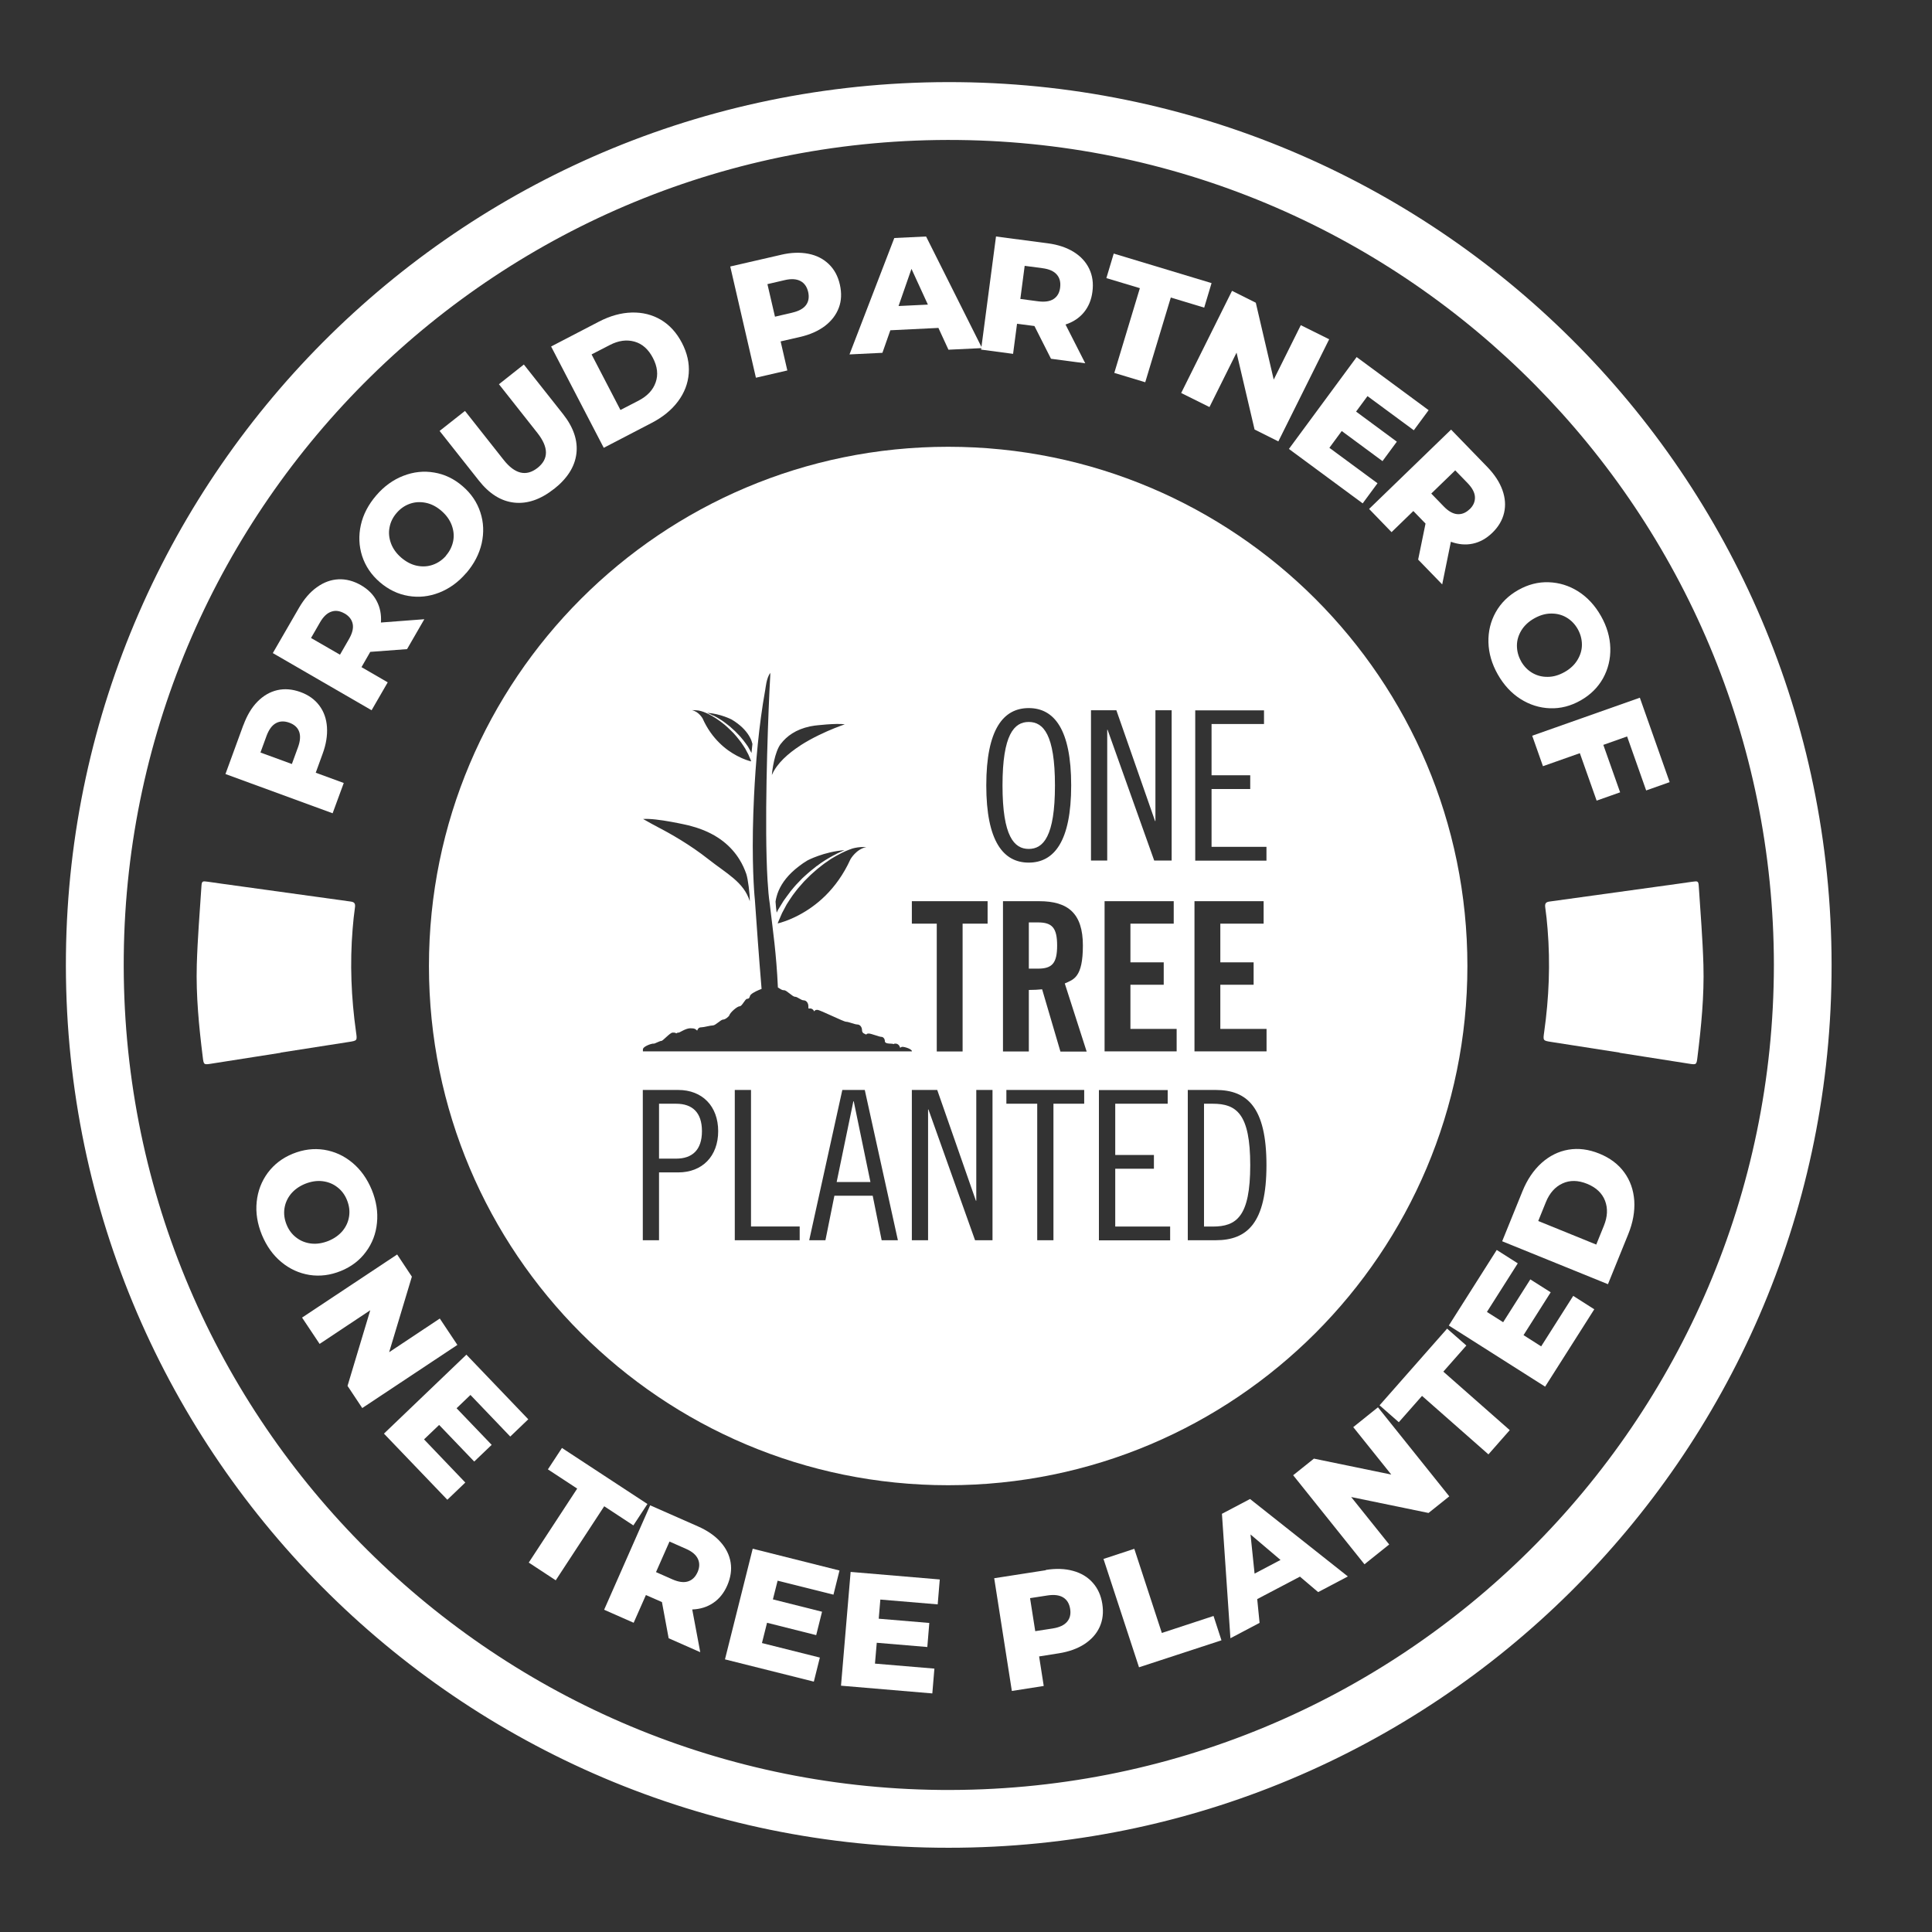
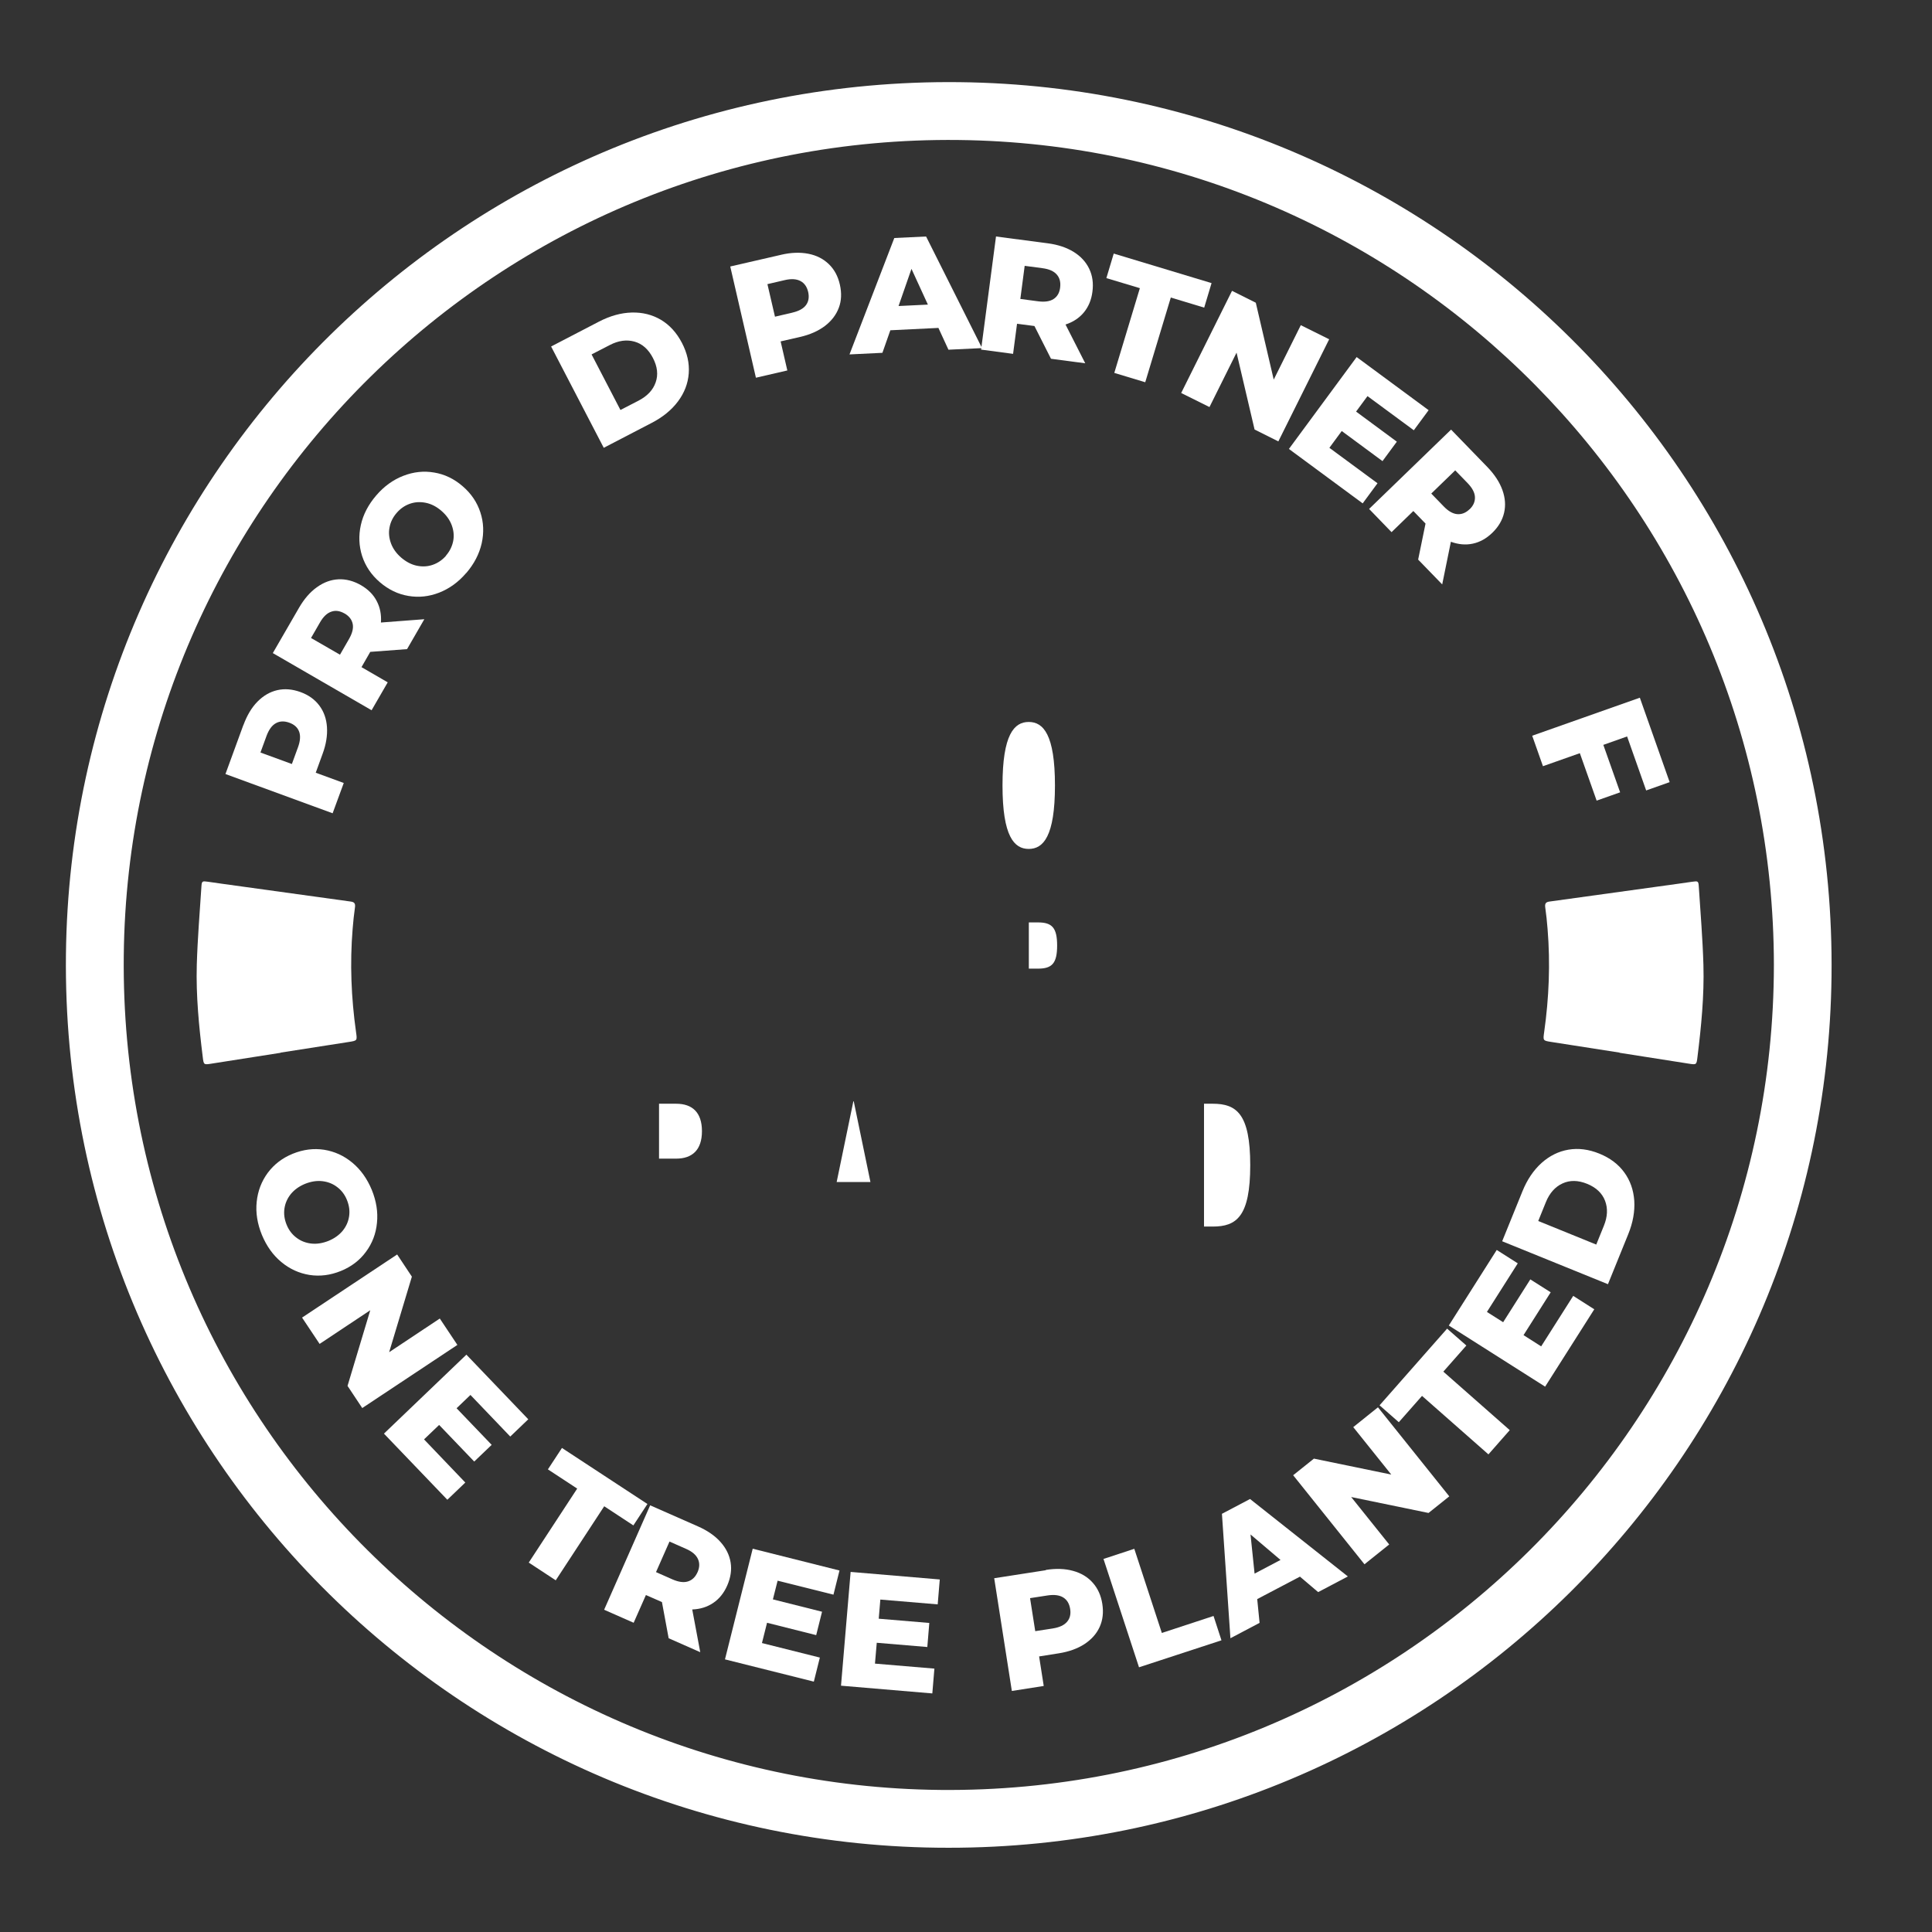
<svg xmlns="http://www.w3.org/2000/svg" id="Layer_1" data-name="Layer 1" version="1.1" viewBox="0 0 2048 2048">
  <rect x="0" y="0" width="2048" height="2048" fill="#333333" stroke="none" />
  <defs>
    <style>
      .cls-1 {
        fill: #000;
      }

      .cls-1, .cls-2, .cls-3 {
        stroke-width: 0px;
      }

      .cls-1, .cls-3 {
        display: none;
      }

      .cls-2, .cls-3 {
        fill: #fff;
      }
    </style>
  </defs>
  <g id="Outer">
    <path class="cls-2" d="M1005.5,1958.7c-518.4.3-941.5-422.9-935.6-947C75.7,499.1,495.8,81.2,1017.1,87.1c512.5,5.8,930.5,425.9,924.4,947.5-6,510.9-422.3,924.4-936,924.1ZM1880.4,1023.2c-.3-480-387.3-869.6-864.6-874.8-486.4-5.3-879.4,385.7-884.6,864.3-5.3,486.8,386.2,879.9,865.2,884.7,488.5,4.9,883.5-390.5,884-874.3h0Z" />
    <path class="cls-3" d="M1870.1,1033.9c-.4,476.1-389.2,865.3-870,860.4-471.5-4.7-856.8-391.6-851.6-870.7,5.1-471.1,391.9-855.9,870.6-850.7,469.7,5.1,850.6,388.5,850.9,861h0ZM651.6,1367.3c-184.7-198.2-171.8-505.1,21.1-688,182.4-173,465.5-180.8,656.2-15,97.9,85.1,154.6,193.1,166.8,322.3,13.7,145.3-31.3,272.1-128.6,380.9,14.5,13.5,29,27,43.5,40.6,188.6-197.1,207.7-533.4-5.8-755.4-223-231.8-595.5-223.4-807.5,17.9-204.1,232.3-164.2,557.9,10.8,737.3,14.5-13.5,28.9-27,43.6-40.7h-.1ZM719.5,1487.4c2.7,2.3,4.1,3.9,5.8,4.9,75.8,45.7,157.8,71.8,246,78.2,46.3,3.3,92.5,1,138.5-5.7,68.2-10,133.4-29.5,194.9-60.8,4.7-2.4,6.5-12.2,2.9-16.2-.4-.5-1.1-1-1.6-1-3.7.5-4-2.7-5.6-4.7s-3.3-4.9-5.3-5.3c-15.9-2.7-30.2-9.5-43.5-18.1-24.1-15.6-49.9-27.6-77.3-35.5-20.9-6.1-40.1-15-58.2-26.8-18-11.7-36.1-23.2-56-31.6-16.6-7-26.2-20-29.6-37.6-1.1-5.9-1.7-11.9-2.3-17.8-3.9-37.4-7.7-74.9-11.6-112.3-2.8-27.5-6.8-54.9-8.1-82.5-2.1-43.4-2.9-86.9-3.2-130.3-.4-64.5.3-129,.3-193.5s-.3-118.3-.5-177.5v-42.7h-1.8c0,.6-.2,1.2-.3,1.8-2.8,17.9-5.6,35.9-8.4,53.8-7.4,46.2-14.1,92.5-17.2,139.3-3.3,50.5-5.9,101.1-8.3,151.6-2.3,49.9-3.1,99.9-.7,149.8,1.5,32.8,3.6,65.5,5.8,98.2,2.6,37.9,5.7,75.7,8.6,113.6,1.6,21.1,3.6,42.1,5.1,63.2.2,2.1-.6,5.2-2.1,6.5-22.9,20.8-45.9,41.7-69.2,62-18.2,15.8-38,29.8-61.9,35.4-22,5.2-44.3,9.2-66.6,12.8-15.6,2.5-30,6.6-41.7,18.2-5.6,5.6-12.9,8.8-21.1,9.2-1.4,0-2.8.7-5.9,1.6v-.2ZM399.2,1033.6c2.8-30.7,4.9-60.7,8.5-90.5s11-59,19.7-88c-64.4-19.7-128.3-39.3-192.4-58.9-23.7,77.8-35.3,156.7-35.4,237.5h199.6,0ZM1784.3,798.8c-64.5,19.5-128.3,38.8-192.6,58.3,17.3,57.8,25.9,116.5,26,176.3h201.3c0-79.9-11.4-157.8-34.6-234.6h-.1ZM1124.9,1051.2c-39.7,39.2-71.9,83.7-96.4,133.6,3.1,3.9,6.8,3.8,11.4,2.3,61.3-20.4,109.8-57.5,146.2-110.7,16.4-24,32.1-48.6,48.1-72.9,1.4-2.1,2.9-4.2,5-7.3-8.5,2-15.7,4.1-23,5.3-17.7,2.9-35.6,4.9-53.2,8.2-52.5,10-94.3,36.8-124.3,81.4-11.6,17.3-16.9,36-12.5,56.8.7,3.2,1.7,6.4,2.9,10.7,24.8-43.4,55.4-79.7,95.6-107.6l.2.2ZM1121.7,1737.8c.3-52.4-37.4-91.5-88-92.3-60.9-1-94.8,40.9-95.4,89.3-.7,55.2,36.4,93.6,90.1,94,54.8.4,93.1-36.9,93.3-90.9h0ZM1232.7,340.2c0-50.6-35.5-89.3-95-90.3-49.6-.8-88.1,40.2-88.8,91.9-.7,51.9,36.3,91.4,94.7,91.9,50.7.4,89-40.1,89.1-93.5h0ZM1304.1,294.4c-26.6,53.3-53,106-79.4,158.9,1,.6,1.5,1.1,2,1.3,15.9,8,31.7,16.1,47.8,23.8,18.1,8.7,37.1,12.1,56.8,7.5,29.4-6.7,49.2-25.5,61.6-52.3,19.9-43,5.6-88.8-35.3-112-17.2-9.8-35.2-18-53.4-27.3h0ZM516.7,1528.1v28.5c0,33.2-.2,66.3-.6,99.4,0,6.2,2.7,9.4,7.6,12.1,40.5-44.6,80.9-89.1,121.4-133.9-9.1-8.2-17.8-16.1-26.7-24.2-22.3,24.6-44.3,48.8-67.1,74v-6.1c.6-21.5,1.2-42.9,1.8-64.4.5-19.3.7-38.6,1.7-57.9.3-6.7-1.1-11.5-7.4-14.7-40.4,44.6-80.9,89.2-121.6,134.1,9,8.2,17.7,16,26.6,24,21.5-23.7,42.6-46.9,64.4-71h-.1ZM1505.2,1402c50.7,31,101,61.8,151.7,92.8,6.3-10.3,12.4-20.4,18.7-30.6-19.4-11.9-38.4-23.5-57.7-35.4,2.2-3.6,4.5-6.7,6.1-10.1,1.7-3.7,4.2-4.3,7.9-4.1,22.4,1.6,44.9,2.9,67.3,4.5,2.9.2,4.5-.5,6-3,4.5-7.8,9.3-15.4,14-23.1,1.6-2.6,3.1-5.3,4.9-8.3-28.4-1.1-55.9-2.1-83.2-3.1.4-5.1,1.1-9.6.9-14-.9-22.4-18.1-42.4-41.5-48.9-22.9-6.3-43.9,1.5-57,21.3-4,6.1-7.8,12.4-11.6,18.7-8.8,14.3-17.5,28.7-26.4,43.3h-.1ZM895.2,246.9c4.3,59.4,8.6,118.2,12.9,177.2,12.4-.9,23.8-1.8,35.6-2.6-1.6-22.8-3.2-45.1-4.8-67.5,4.8-.4,8.6-.3,12.3-1,3.4-.6,5.1.7,6.8,3.4,10.3,16.7,21.3,33,30.9,50.2,4.9,8.7,10.2,13.2,20.2,10.2,1.7-.5,3.6-.2,5.5-.4,7.1-.5,14.2-1.1,22-1.7-15.7-23.7-30.9-46.6-46.2-69.8,20.7-9.3,30.3-25.4,31.1-47.4,1.3-33.6-23.5-58-57.1-55.8-8.8.6-17.6,1.3-26.4,1.9-14.1,1-28.2,2.1-42.9,3.2h0ZM1188.9,1707.7c2.8,1.6,4.4,2.5,6,3.5,34.4,20.4,68.8,40.6,103,61.2,5.4,3.2,10,3.6,15.5,0-18.1-57.3-36.2-114.7-54.3-172.4-11.9,3.8-22.9,7.3-34.3,10.9,9.9,31.6,19.8,62.8,30,95.2-2.6-1.6-4.1-2.5-5.5-3.4-34.9-21.7-69.9-43.2-104.7-65.2-5.5-3.5-9.9-3.5-15.3-.2,18.1,57.4,36.2,114.8,54.4,172.6,11.8-3.7,22.8-7.2,34.1-10.8-9.6-30.5-19-60.4-28.8-91.6h0ZM556.8,612.2c-47.5-36-94.4-71.6-141.7-107.4-7.3,9.7-14.3,18.9-21.7,28.5,18.9,14.3,37.5,28.5,56.5,42.9-10.8,14.2-21.3,28-31.9,42-19.2-14.5-37.7-28.6-56.6-42.8-7.3,9.6-14.4,19-21.6,28.6,47.4,35.9,94.5,71.6,141.7,107.4,7.4-9.8,14.4-19,21.6-28.5-18.9-14.4-37.6-28.5-56.5-42.9,10.8-14.2,21.3-28,31.9-42,19.1,14.5,37.7,28.5,56.6,42.8,7.3-9.5,14.3-18.8,21.7-28.5h0ZM1477.8,390.6c-.7.7-1.3,1.1-1.7,1.6-25.3,29.4-50.7,58.8-75.8,88.3-7.7,9-12.7,19.6-14,31.5-3.1,28.4,13.6,55.8,41.1,67.7,26.4,11.4,52.7,5,72.4-17.8,18.2-21,36.3-42.1,54.4-63.2,6.9-8,13.8-16.1,20.9-24.3-9.2-7.9-18-15.5-27-23.1-1.6,1.8-2.8,3.2-4,4.6-23.8,27.6-47.5,55.4-71.5,82.8-3.4,3.8-8.2,7.1-12.9,8.8-11.1,4.2-24.6-1.4-32.2-12.2-7.3-10.4-7.3-22.5.9-32.4,13.5-16.2,27.5-32.1,41.3-48.2,11.6-13.5,23.2-27,35.1-40.8-9-7.8-17.8-15.4-27-23.2h0ZM293.1,1150.2c2.1,11.1,4.2,21.7,6.1,32.3,2,10.5,5.8,20.3,13.6,27.8,16.9,16.3,37.1,18.5,58.5,11.9,27.2-8.4,40.7-31.2,35.9-59.2-3-17-6.4-34-9.6-51-1.1-5.8-2.2-11.6-3.4-17.4-58.5,11.1-116.3,22.1-174.3,33.1,2.3,12.1,4.5,23.5,6.7,35.1,22.3-4.2,44-8.3,66.5-12.6h0ZM794.9,385.1c1.9-.6,3.4-1.2,5-1.6,9.7-2.9,19.5-5.7,29.1-8.9,19.8-6.6,31.6-20.2,34.5-41.1,2-14.4-1.2-27.8-8.4-40.3-12.5-21.6-35.1-30.4-59.1-23.3-15,4.4-29.9,9-44.9,13.5-7.3,2.2-14.5,4.4-22.1,6.7,17.1,56.8,34,113.1,51.1,170,11.6-3.5,22.8-6.8,34.3-10.3-6.6-21.9-12.9-43.2-19.4-64.7h0ZM958,1118.7c.5,0,.9-.2,1.4-.4-1.1-10.9-1.6-21.8-3.3-32.5-5.4-34.5-20.4-64.2-45.4-88.7-24.1-23.6-53-39.4-85-49.6-33.9-10.8-68.9-14.8-104.1-17.9-6.9-.6-13.9-1.1-20.9-1.7,2.4,2.5,5.2,4,7.8,5.7,41.3,25.6,83.1,50.5,123.7,77.1,39.1,25.6,75,55.4,107.6,89,6.1,6.3,12.1,12.6,18.1,19h.1ZM392.6,1538.3c.8-.9,1.2-1.3,1.6-1.9,36-53.2,72-106.4,107.9-159.7.8-1.2.6-3.2.9-4.8-1.5-.2-3.1-.9-4.4-.6-54.2,11.2-108.5,22.4-162.7,33.6-9.3,1.9-18.6,4-28.6,6.1,7.4,11,14.3,21.4,21.4,31.7.6.8,2.5,1.4,3.6,1.2,4.9-.9,9.7-2.4,14.6-3.3,1.3-.2,3.4.4,4,1.3,10.5,15.4,20.8,30.9,31.2,46.5-4,5.7-7.9,11.2-11.8,16.7,7.5,11.2,14.8,22.1,22.3,33.2h0ZM1279.3,1588.2c29.8,51.7,59.2,102.8,88.7,154.1,27-15.6,53.3-30.7,79.9-46-6.2-10.7-12-20.7-17.9-31-16.5,9.5-32.5,18.7-48.8,28-6-10.4-11.6-20.2-17.5-30.4,13.6-7.8,26.9-15.5,40.4-23.3-6.2-10.7-12-20.8-17.9-31-13.8,7.9-26.9,15.5-40.4,23.2-5.9-10.2-11.6-20.2-17.5-30.4,15.7-9,30.8-17.8,46.2-26.6-6-10.4-11.8-20.5-17.8-31-25.8,14.8-51.2,29.5-77.3,44.5h0ZM1659,1095.6c-11.9-2-23.4-3.9-35.3-5.8-4.9,29.6-9.8,58.6-14.6,87.9,58.7,9.8,116.9,19.5,175.4,29.2,5.1-30.7,10.1-60.6,15.1-90.9-12.1-2-23.5-3.9-35.3-5.8-3.2,18.8-6.2,36.9-9.3,55.5-11.7-2-23.1-3.9-34.6-5.8,2.6-15.7,5-30.7,7.5-46-12.1-2-23.5-3.8-35.2-5.8-2.6,15.6-5.1,30.5-7.7,45.9-11.8-2-23.1-3.9-34.7-5.8,2.9-17.6,5.7-34.7,8.7-52.6h0ZM1619.2,1261.9c6.1-17.1,12.1-33.5,18.1-50.2-11.5-4.2-22.4-8.1-33.7-12.1-10.2,28.1-20.2,55.8-30.3,83.8,56.1,20.3,111.5,40.4,167.2,60.5,10.5-29.1,20.9-57.7,31.3-86.6-11.4-4.1-22.3-8.1-33.6-12.2-6.5,17.9-12.8,35.3-19.3,52.9-11.3-4.1-22-8-33-12,5.3-14.8,10.5-29.2,15.8-43.9-11.4-4.1-22.2-8-33.6-12.2-5.4,14.9-10.7,29.3-16,43.8-11.2-4.1-21.9-7.9-33-12v.2ZM594.5,512.8c5.3,10.2,10.5,19.9,15.3,29.7,1.5,3.1,3.2,3.6,6.2,3.1,20.4-3.5,39.1-10.7,54.8-24.6,24.1-21.3,25.1-56.5,2.3-78.3-11.7-11.2-26.4-13.8-41.8-12.3-11.4,1.1-22.6,3.9-33.9,5.7-9.4,1.5-16.6-2.2-20.1-10.2-3.4-7.8-1.6-15.8,6.2-21.1,6.1-4.2,13-7.3,19.8-10.4,4.4-2,9.3-3,14.4-4.5-4.9-9.7-9.6-19.1-14.5-28.4-.5-1-2.7-1.9-3.8-1.6-14.1,3.8-27.5,9.2-38.9,18.5-16.5,13.3-23.3,30.5-19.3,51.3,3.8,19.3,17.5,39.6,45,41.1,13.1.7,25.8-1.7,38.5-4.7,3.2-.8,6.5-1.4,9.8-1.6,7.6-.6,13.5,2.4,16.7,9.3,3.3,7,1.4,14-3.9,18.7-5.8,5.1-12.6,9.2-19.4,12.8-10.1,5.3-21.3,6.9-33.4,7.3v.2ZM727.7,1724.3c-3.3,7.1-6.4,13.7-9.6,20.3-7,14.8-7.2,15,5.9,24.8,17.8,13.5,37.1,22.8,60.3,21.2,35.4-2.4,59.3-43.8,40.2-75.1-6.6-10.7-15.1-19.4-24.6-27.4-4.2-3.5-8.5-7-12.1-11.1-5.1-5.9-5.3-12.9-1.4-19.5,3.7-6.3,10.1-10,17.3-8,7.7,2.2,15.2,5.7,22.4,9.3,4.6,2.3,8.6,6,13.2,9.3,5.1-10.5,10-20.6,15-31-13.1-10.3-27-18.5-43.3-22-33.1-7-64.5,19-63.6,52.7.4,13.9,7.2,25.2,16.7,34.8,7.9,8,16.9,15.1,25,22.9,6.3,6.1,7.5,14,4,20.5-3.4,6.3-11.8,10-19.9,7.8-6.2-1.7-12.4-3.9-18.2-6.7-10.8-5.2-19.6-13-27.2-22.9h-.1ZM1651.2,635.9c9-5.1,19.1-10.7,29.1-16.7.9-.5,1-3.3.6-4.8-9.8-34.1-47.4-77.3-103.9-64.7-57.6,12.8-101.3,79.4-56.7,141.8,8.1,11.3,18.1,20.7,29.9,28.2,9.1-8.7,17.9-17,26.2-24.9-6.7-5.5-13.7-10.4-19.5-16.5-24.8-25.4-22.5-59.4,5.2-80.9,26.4-20.5,59.6-15.2,77.5,12.9,4.9,7.7,7.6,16.7,11.6,25.6h0ZM634.1,1732.6c23.4-41.3,46.6-82.3,69.9-123.5,13.2,7.4,25.7,14.5,38.5,21.7,5.9-10.5,11.6-20.6,17.5-30.9-36.2-20.5-71.9-40.7-108.1-61.1-5.9,10.4-11.6,20.5-17.5,30.9,13,7.4,25.6,14.5,38.4,21.8-23.5,41.6-46.6,82.5-69.9,123.5,10.6,6,20.7,11.7,31.2,17.6h0ZM458,760.3c-43.4-20-86.1-39.7-128.9-59.5,6.3-13.7,12.3-26.7,18.4-40.1-11-5-21.5-9.9-32.3-14.9-17.4,37.8-34.6,75.2-52,112.8,11.1,5.1,21.4,9.9,32.3,14.8,6.3-13.5,12.4-26.7,18.6-40,43.2,19.9,85.9,39.6,128.9,59.4,5-11,9.9-21.5,15-32.5ZM1690.6,703.5c-43.2,19.7-86,39.1-129.2,58.8,5,11.1,9.9,21.8,14.8,32.6,43.3-19.7,86.1-39.2,129.2-58.8,6.2,13.6,12.2,26.6,18.4,40.1,10.9-5,21.5-9.8,32.3-14.7-17.3-37.9-34.3-75.3-51.5-113-11,5-21.5,9.8-32.3,14.8,6.1,13.5,12,26.5,18.2,40.2h0ZM1499,1411.3c-28.5,30.3-56.7,60.3-85.1,90.5,8.8,8.3,17.2,16.2,25.9,24.3,10.3-10.9,20.3-21.4,30.3-32.1,34.7,32.6,68.9,64.8,103.4,97.2,8.3-8.9,16.3-17.4,24.5-26.1-34.6-32.6-68.9-64.8-103.4-97.2,10.3-11,20.1-21.5,30.2-32.2-8.8-8.3-17.1-16.1-25.9-24.4h0ZM423.4,1226.2c-55.3,22.3-109.9,44.4-164.9,66.6,11.6,28.7,23,56.9,34.5,85.4,11.4-4.6,22.2-9,33.2-13.4-7.1-17.7-14-34.8-21-52.2,44.1-17.8,87.7-35.5,131.6-53.2-4.6-11.4-8.9-22-13.4-33.2h0ZM826,656.2l-1.3,1.3c18.5,25.2,36.5,50.8,55.6,75.5,15.4,19.8,36.2,32.6,60.2,40,7.3,2.2,14.9,3.7,22.3,5.6.2-.4.4-.8.6-1.2-10.4-18.5-20.8-36.9-31.2-55.4.4-.5.8-.9,1.2-1.4,1.2.9,2.8,1.5,3.7,2.7,8.4,10.6,16.7,21.2,25,31.8.7.9,1.6,1.7,2.7,2.9,5.2-18.7,0-34.4-11.4-48.5-18.4-22.6-42.8-36.1-70-44.9-18.6-6.1-37.8-9-57.4-8.4h0ZM456.7,464.6c40.5,43.7,80.6,87,120.9,130.4,8.9-8.3,17.4-16.2,26.3-24.4-40.4-43.6-80.5-86.9-120.8-130.4-8.8,8.2-17.3,16-26.3,24.3h-.1ZM1017.7,809.8c1.1-1.3,1.7-1.8,2.1-2.5,20.5-29.5,47.4-52.1,78.1-70.3,29.5-17.6,61.1-30.9,92.6-44.4,1.4-.6,2.8-1.3,4.2-2-12-1.5-23.8-2.2-35.5-2.1-27.4.2-54,4.4-79.1,16.1-44.9,21-64,60.9-62.4,105.2h0Z" />
    <path class="cls-1" d="M654.5,1358.7c-14.7,13.7-29.1,27.2-43.6,40.7-175-179.4-214.9-505-10.8-737.3,212-241.3,584.5-249.8,807.5-17.9,213.5,221.9,194.4,558.3,5.8,755.4-14.5-13.6-29.1-27.1-43.5-40.6,97.3-108.8,142.3-235.6,128.6-380.9-12.2-129.2-68.9-237.2-166.8-322.3-190.6-165.8-473.7-158-656.2,15-192.9,182.9-205.8,489.9-21.1,688h.1Z" />
    <path class="cls-1" d="M722.4,1478.8c3.1-.8,4.5-1.5,5.9-1.6,8.2-.4,15.5-3.6,21.1-9.2,11.7-11.6,26.1-15.6,41.7-18.2,22.3-3.6,44.6-7.6,66.6-12.8,23.9-5.6,43.6-19.5,61.9-35.4,23.4-20.3,46.3-41.2,69.2-62,1.5-1.3,2.2-4.4,2.1-6.5-1.6-21.1-3.5-42.1-5.1-63.2-3-37.8-6-75.7-8.6-113.6-2.3-32.7-4.3-65.5-5.8-98.2-2.3-49.9-1.6-99.9.7-149.8,2.4-50.6,5-101.1,8.3-151.6,3.1-46.7,9.7-93,17.2-139.3,2.9-17.9,5.6-35.8,8.4-53.8,0-.6.2-1.2.3-1.8h1.8v42.7c.2,59.2.5,118.3.5,177.5s-.7,129-.3,193.5c.3,43.5,1.1,86.9,3.2,130.3,1.3,27.6,5.3,55,8.1,82.5,3.8,37.4,7.7,74.9,11.6,112.3.6,6,1.2,11.9,2.3,17.8,3.4,17.6,13.1,30.6,29.6,37.6,19.9,8.4,38,19.9,56,31.6,18.1,11.8,37.3,20.7,58.2,26.8,27.4,8,53.2,19.9,77.3,35.5,13.3,8.7,27.6,15.4,43.5,18.1,2,.3,3.7,3.3,5.3,5.3,1.6,2,1.9,5.2,5.6,4.7.5,0,1.2.5,1.6,1,3.6,4,1.8,13.9-2.9,16.2-61.5,31.3-126.8,50.8-194.9,60.8-46,6.7-92.2,9-138.5,5.7-88.2-6.3-170.2-32.5-246-78.2-1.7-1-3.1-2.6-5.8-4.9v.2Z" />
    <path class="cls-1" d="M1127.8,1042.6c-40.2,27.9-70.9,64.2-95.6,107.6-1.2-4.3-2.2-7.5-2.9-10.7-4.5-20.8.8-39.6,12.5-56.8,30-44.6,71.7-71.4,124.3-81.4,17.6-3.4,35.5-5.3,53.2-8.2,7.3-1.2,14.5-3.3,23-5.3-2.1,3.1-3.6,5.2-5,7.3-16,24.3-31.7,48.8-48.1,72.9-36.3,53.1-84.9,90.3-146.2,110.7-4.7,1.5-8.3,1.6-11.4-2.3,24.5-50,56.7-94.5,96.4-133.6l-.2-.2Z" />
    <path class="cls-1" d="M960.9,1110.1c-6-6.3-12-12.7-18.1-19-32.6-33.6-68.6-63.4-107.6-89-40.6-26.6-82.4-51.5-123.7-77.1-2.7-1.6-5.4-3.2-7.8-5.7,7,.6,13.9,1.1,20.9,1.7,35.2,3.1,70.2,7.1,104.1,17.9,32,10.2,60.9,26,85,49.6,24.9,24.4,40,54.2,45.4,88.7,1.7,10.8,2.2,21.7,3.3,32.5-.5,0-.9.2-1.4.4h-.1Z" />
    <path class="cls-1" d="M828.9,647.6c19.6-.7,38.8,2.3,57.4,8.4,27.2,8.9,51.6,22.3,70,44.9,11.5,14.1,16.6,29.8,11.4,48.5-1.1-1.1-2-2-2.7-2.9-8.3-10.6-16.6-21.3-25-31.8-.9-1.1-2.4-1.8-3.7-2.7-.4.5-.8.9-1.2,1.4,10.4,18.5,20.8,36.9,31.2,55.4-.2.4-.4.8-.6,1.2-7.4-1.8-15-3.3-22.3-5.6-24-7.4-44.8-20.1-60.2-40-19.2-24.7-37.1-50.3-55.6-75.5l1.3-1.3h0Z" />
    <path class="cls-1" d="M1020.6,801.2c-1.5-44.3,17.5-84.2,62.4-105.2,25.1-11.7,51.7-15.8,79.1-16.1,11.8,0,23.5.6,35.5,2.1-1.4.7-2.8,1.4-4.2,2-31.5,13.5-63.1,26.8-92.6,44.4-30.7,18.3-57.5,40.8-78.1,70.3-.4.6-1,1.2-2.1,2.5h0Z" />
    <path class="cls-2" d="M258,768.7c3.8-10.3,8.7-18.6,14.9-24.9,6.2-6.3,13.2-10.4,21-12.2s16-1.1,24.6,2,15.2,7.9,20,14.3c4.8,6.4,7.5,14,8.1,22.8s-.9,18.4-4.7,28.6l-7.2,19.8,29.7,10.9-11.8,32.1-113.6-41.6,19-52v.2ZM315.9,792.1c2.4-6.6,2.8-12.1,1.2-16.5-1.6-4.4-5.1-7.6-10.4-9.5s-10-1.8-14.2.5-7.4,6.7-9.9,13.3l-6.5,17.8,33.3,12.2,6.5-17.8Z" />
    <path class="cls-2" d="M392.5,691l-9.3,16.2,27.8,16.1-17.1,29.6-104.7-60.6,27.7-47.9c5.5-9.5,11.8-16.8,19-21.9,7.2-5.2,14.8-8,22.8-8.4s16,1.7,23.9,6.2c7.6,4.4,13.2,10,16.7,16.8,3.6,6.8,5.1,14.4,4.5,22.8l46-3.5-18.3,31.7-38.8,2.9h-.2ZM365.2,650.3c-4.9-2.8-9.6-3.5-14-1.9-4.5,1.5-8.5,5.3-12,11.4l-9.5,16.5,30.7,17.7,9.5-16.5c3.5-6.1,4.9-11.4,4-16s-3.7-8.3-8.6-11.2h-.1Z" />
    <path class="cls-2" d="M494.2,607.4c-8.3,9.7-17.9,16.6-28.6,20.8-10.8,4.2-21.6,5.4-32.7,3.5-11-1.8-21.1-6.7-30.2-14.5s-15.3-17.1-18.8-27.7c-3.4-10.6-3.9-21.6-1.4-32.9,2.5-11.3,8-21.7,16.3-31.4s17.9-16.6,28.7-20.8c10.8-4.2,21.7-5.4,32.7-3.5,11,1.8,21.1,6.6,30.2,14.5,9.1,7.8,15.3,17,18.8,27.7,3.5,10.6,3.9,21.6,1.4,32.9-2.6,11.3-8,21.7-16.3,31.4h-.1ZM472.8,588.9c4-4.6,6.5-9.8,7.6-15.4s.5-11.3-1.6-16.9c-2.1-5.6-5.7-10.6-10.9-15.1-5.1-4.4-10.6-7.3-16.5-8.5s-11.5-.9-16.9,1-10.1,5.1-14.1,9.8c-4,4.6-6.5,9.8-7.5,15.4-1.1,5.6-.5,11.2,1.6,16.9,2.1,5.6,5.7,10.6,10.9,15.1,5.2,4.4,10.7,7.3,16.5,8.5,5.9,1.2,11.5.9,16.9-1s10.1-5.1,14.1-9.7h-.1Z" />
-     <path class="cls-2" d="M587.1,518.4c-14.1,11.1-28.1,15.9-42,14.4s-26.4-9.3-37.5-23.4l-41.6-52.6,26.9-21.2,40.9,51.8c12,15.2,24,18,36,8.6,11.9-9.4,11.9-21.7,0-36.9l-40.9-51.8,26.4-20.9,41.6,52.6c11.1,14.1,15.8,28.1,14.1,41.9-1.7,13.9-9.7,26.4-23.8,37.5h0Z" />
    <path class="cls-2" d="M584.2,367.3l50.8-26.4c11.8-6.1,23.3-9.3,34.7-9.6,11.4-.3,21.7,2.3,30.9,7.7,9.2,5.5,16.6,13.6,22.3,24.5,5.6,10.8,8,21.6,7.2,32.3-.8,10.7-4.6,20.6-11.4,29.7-6.8,9.1-16.1,16.7-27.9,22.8l-50.8,26.4-55.8-107.4ZM676.9,424.7c9.2-4.8,15.3-11.2,18.1-19.3,2.9-8.1,1.9-16.8-2.9-26-4.8-9.2-11.3-15-19.6-17.3s-17-1.1-26.2,3.7l-19.2,9.9,30.6,58.9,19.2-9.9h0Z" />
    <path class="cls-2" d="M827.9,270.1c10.7-2.5,20.3-2.8,29-1.1,8.7,1.7,15.9,5.4,21.7,11s9.7,12.8,11.7,21.7c2,8.9,1.7,17.1-1.1,24.5-2.8,7.5-7.7,13.9-14.7,19.3-7,5.3-15.9,9.3-26.5,11.7l-20.5,4.7,7.1,30.8-33.3,7.7-27.2-117.9,53.9-12.4h-.1ZM839.9,331.4c6.8-1.6,11.7-4.2,14.5-8s3.5-8.4,2.3-13.9c-1.3-5.5-4-9.4-8.2-11.6s-9.7-2.6-16.5-1l-18.5,4.3,8,34.5,18.5-4.3h0Z" />
    <path class="cls-2" d="M994.9,347.6l-51.1,2.5-8.4,23.9-34.9,1.7,47.5-123.4,33.7-1.6,59.3,118.3-35.6,1.7-10.6-23h0ZM983.6,322.9l-17.4-37.9-13.7,39.4,31.1-1.5h0Z" />
    <path class="cls-2" d="M1096.6,345.6l-18.5-2.4-4.2,31.9-33.9-4.5,15.8-119.9,54.8,7.2c10.8,1.4,20,4.5,27.5,9.1,7.5,4.7,13,10.6,16.5,17.9s4.6,15.4,3.4,24.4c-1.1,8.7-4.2,16-9.1,21.9s-11.4,10.2-19.4,12.8l20.9,41.1-36.3-4.8-17.6-34.8h0ZM1123.8,304.7c.7-5.6-.5-10.2-3.6-13.7-3.1-3.6-8.2-5.8-15.1-6.7l-18.9-2.5-4.6,35.1,18.9,2.5c7,.9,12.4.1,16.3-2.4,4-2.6,6.3-6.6,7-12.2h0Z" />
    <path class="cls-2" d="M1208.4,305.5l-35.6-10.7,7.8-26,103.7,31.3-7.8,26-35.4-10.7-27.1,89.8-32.8-9.9,27.1-89.8h.1Z" />
    <path class="cls-2" d="M1409,359.6l-53.9,108.3-25.2-12.6-19.1-81.5-28.7,57.7-30-14.9,53.9-108.3,25.2,12.6,19,81.5,28.7-57.7,30,14.9h0Z" />
    <path class="cls-2" d="M1460.2,512.3l-15.7,21.3-78.2-57.7,71.8-97.4,76.3,56.3-15.7,21.3-49.1-36.2-12.1,16.4,43.2,31.9-15.2,20.6-43.2-31.9-13.1,17.8,50.9,37.5h0Z" />
    <path class="cls-2" d="M1511.2,555.1l-13-13.4-23.1,22.4-23.8-24.6,86.9-84.1,38.5,39.7c7.6,7.9,12.9,16,15.9,24.3,3,8.3,3.6,16.4,1.8,24.2-1.8,7.8-6,14.9-12.5,21.2-6.3,6.1-13.2,9.9-20.7,11.5s-15.2.9-23.2-2l-9.2,45.2-25.5-26.3,7.8-38.1h0ZM1557.8,539.9c4.1-3.9,5.9-8.2,5.7-13-.2-4.7-2.8-9.6-7.7-14.7l-13.2-13.6-25.4,24.6,13.2,13.6c4.9,5.1,9.7,7.8,14.3,8.2,4.7.4,9.1-1.3,13.1-5.2h0Z" />
-     <path class="cls-2" d="M1587.7,714.9c-6.3-11.1-9.6-22.5-9.9-34s2.3-22.2,7.7-31.9c5.5-9.8,13.4-17.6,23.8-23.5s21.2-8.7,32.4-8.3c11.2.4,21.6,3.6,31.4,9.8,9.7,6.2,17.7,14.9,24,26s9.6,22.5,9.9,34-2.3,22.2-7.7,32c-5.5,9.8-13.4,17.6-23.8,23.5s-21.2,8.7-32.4,8.3c-11.2-.4-21.6-3.7-31.4-9.9-9.7-6.2-17.7-14.9-24-26h0ZM1612.4,701c3,5.3,7,9.4,11.9,12.3,5,2.9,10.4,4.3,16.4,4.2,6,0,11.9-1.8,17.8-5.1s10.5-7.6,13.6-12.7c3.1-5.1,4.8-10.5,4.8-16.2s-1.4-11.2-4.4-16.6c-3-5.3-7-9.4-11.9-12.3-4.9-2.9-10.4-4.3-16.4-4.2-6,0-11.9,1.8-17.8,5.1s-10.5,7.6-13.6,12.6c-3.1,5.1-4.8,10.5-4.8,16.2s1.4,11.3,4.4,16.6h0Z" />
    <path class="cls-2" d="M1724.7,780.7l-25.1,8.9,17.8,50.3-24.9,8.8-17.8-50.3-39.1,13.8-11.4-32.3,114.1-40.3,31.6,89.5-24.9,8.8-20.2-57.2h0Z" />
    <path class="cls-2" d="M277.6,1309c-4.8-11.8-6.7-23.5-5.5-35s5.1-21.7,11.7-30.7c6.7-9,15.5-15.8,26.6-20.3s22.2-5.9,33.2-4.2c11.1,1.8,21,6.3,29.9,13.7,8.9,7.4,15.7,17,20.6,28.8,4.8,11.8,6.7,23.5,5.5,35-1.1,11.5-5,21.7-11.7,30.7-6.6,9-15.5,15.8-26.6,20.3s-22.1,5.9-33.2,4.2c-11.1-1.8-21-6.3-29.9-13.7-8.9-7.4-15.7-17-20.6-28.8ZM303.8,1298.2c2.3,5.7,5.7,10.2,10.3,13.7,4.5,3.5,9.8,5.6,15.7,6.3,5.9.7,12.1-.3,18.4-2.8,6.3-2.6,11.3-6.2,15.1-10.8,3.8-4.7,6-9.8,6.8-15.5s0-11.3-2.3-17-5.7-10.2-10.3-13.7c-4.5-3.5-9.8-5.6-15.7-6.3-5.9-.7-12.1.3-18.4,2.8-6.3,2.6-11.3,6.2-15.1,10.8-3.7,4.6-6,9.8-6.8,15.5s0,11.3,2.3,17Z" />
    <path class="cls-2" d="M484.8,1425.7l-100.8,66.9-15.6-23.5,24.1-80.2-53.7,35.7-18.6-27.9,100.8-66.9,15.6,23.5-24.1,80.1,53.7-35.7,18.6,27.9h0Z" />
    <path class="cls-2" d="M493.3,1571.5l-19.1,18.3-67.2-70.1,87.4-83.7,65.6,68.5-19.1,18.3-42.2-44.1-14.7,14.1,37.2,38.8-18.5,17.7-37.2-38.8-16,15.3,43.7,45.7h0Z" />
    <path class="cls-2" d="M611.9,1578l-31.1-20.4,14.9-22.7,90.6,59.4-14.9,22.7-30.9-20.3-51.4,78.5-28.6-18.8,51.4-78.5h0Z" />
    <path class="cls-2" d="M701.8,1698.3l-17.1-7.5-13,29.4-31.3-13.8,48.8-110.7,50.6,22.3c10,4.4,18,9.9,23.9,16.5s9.5,13.8,10.8,21.8c1.3,7.9,0,16.1-3.6,24.4-3.5,8-8.5,14.2-14.9,18.5s-13.8,6.6-22.2,6.9l8.5,45.3-33.5-14.8-7.1-38.3h0ZM739.4,1666.7c2.3-5.2,2.4-9.9.4-14.2-2-4.3-6.2-7.9-12.7-10.7l-17.4-7.7-14.3,32.4,17.4,7.7c6.4,2.8,11.9,3.6,16.4,2.2s7.9-4.6,10.2-9.8h0Z" />
    <path class="cls-2" d="M869.1,1757l-6.4,25.6-94.2-23.6,29.4-117.3,92,23.1-6.4,25.6-59.2-14.8-5,19.8,52.1,13.1-6.2,24.8-52.1-13.1-5.4,21.5,61.4,15.4h0Z" />
    <path class="cls-2" d="M990.5,1768.8l-2.2,26.3-96.8-8.2,10.2-120.6,94.5,8-2.2,26.4-60.8-5.1-1.7,20.3,53.6,4.5-2.1,25.5-53.6-4.5-1.9,22.1,63,5.3h0Z" />
    <path class="cls-2" d="M1108.5,1664.2c10.8-1.7,20.5-1.4,29,1,8.5,2.3,15.5,6.5,20.8,12.5,5.4,6,8.8,13.5,10.2,22.5,1.4,9,.5,17.1-2.8,24.4s-8.7,13.3-16.1,18.2c-7.4,4.8-16.5,8.1-27.3,9.8l-20.8,3.3,4.9,31.3-33.8,5.3-18.7-119.5,54.7-8.5v-.3ZM1116.1,1726.2c6.9-1.1,11.9-3.4,15-7s4.2-8.1,3.3-13.7c-.9-5.6-3.3-9.6-7.3-12.1s-9.5-3.2-16.4-2.2l-18.8,2.9,5.5,35,18.8-2.9h0Z" />
    <path class="cls-2" d="M1169.9,1652.5l32.5-10.7,29.2,89.2,54.8-18,8.4,25.8-87.4,28.6-37.7-115h.2Z" />
    <path class="cls-2" d="M1378,1671.3l-45.3,23.8,2.5,25.2-30.9,16.3-9-131.9,29.8-15.7,103.7,82.1-31.5,16.6-19.3-16.4h0ZM1357.4,1653.6l-31.8-27,4.3,41.5,27.5-14.5Z" />
    <path class="cls-2" d="M1460.7,1491.8l75.6,94.4-22,17.6-82-16.9,40.3,50.3-26.2,21-75.6-94.4,22-17.6,82,16.9-40.3-50.3,26.2-21Z" />
    <path class="cls-2" d="M1507.4,1479.7l-24.6,27.9-20.4-17.9,71.6-81.3,20.4,17.9-24.4,27.7,70.4,62-22.6,25.7-70.4-62h0Z" />
    <path class="cls-2" d="M1667.7,1373.7l22.3,14.2-52.1,82-102.1-64.8,50.8-80.1,22.3,14.2-32.7,51.5,17.2,10.9,28.8-45.4,21.6,13.7-28.8,45.4,18.7,11.9,33.9-53.4h0Z" />
    <path class="cls-2" d="M1592.4,1315.7l21.5-53c5-12.3,11.7-22.2,20.2-29.9,8.5-7.6,18-12.3,28.5-14.1,10.5-1.8,21.5-.4,32.8,4.2s20.1,11.2,26.4,19.9c6.3,8.6,9.8,18.7,10.6,30,.7,11.4-1.4,23.2-6.4,35.5l-21.5,53-112.1-45.5h0ZM1700.2,1299.3c3.9-9.6,4.3-18.4,1.2-26.5-3.1-8-9.4-14-19-17.9s-18.3-4-26.1-.4c-7.8,3.6-13.7,10.2-17.6,19.8l-8.1,20,61.5,25,8.1-20Z" />
    <path class="cls-2" d="M1716.8,1115.8c-24.1-3.8-48.2-7.6-72.4-11.3-8.9-1.4-8.8-1.4-7.5-10.6,5.1-36.2,6.6-72.6,3.6-109.1-.6-7.7-1.4-15.4-2.5-23.1-.5-3.8.6-5.5,4.4-6,45.5-6.3,91.1-12.6,136.6-18.9,4.9-.7,9.8-1.4,14.7-2.1,6.3-.9,6.7-.8,7.1,5.3,1.8,27.6,4.1,55.3,4.9,83,.9,32.6-2.3,65-6.3,97.3-1,8.5-1.1,8.5-9.3,7.2-24.4-3.8-48.9-7.7-73.3-11.5v-.2Z" />
    <path class="cls-2" d="M297.5,1115.8c24.1-3.8,48.2-7.6,72.4-11.3,8.9-1.4,8.8-1.4,7.5-10.6-5.1-36.2-6.6-72.6-3.6-109.1.6-7.7,1.4-15.4,2.5-23.1.5-3.8-.6-5.5-4.4-6-45.5-6.3-91.1-12.6-136.6-18.9-4.9-.7-9.8-1.4-14.7-2.1-6.3-.9-6.7-.8-7.1,5.3-1.8,27.6-4.1,55.3-4.9,83-.9,32.6,2.3,65,6.3,97.3,1,8.5,1.1,8.5,9.3,7.2,24.4-3.8,48.9-7.7,73.3-11.5v-.2Z" />
  </g>
  <g>
    <polygon class="cls-2" points="904.6 1167.4 886.9 1253 886.9 1253 922.7 1253 905 1167.4 904.6 1167.4" />
    <path class="cls-2" d="M1100.3,977.8h-9.7v49h9.7c14.8,0,20.3-5.5,20.3-24.5s-5.5-24.5-20.3-24.5Z" />
    <path class="cls-2" d="M1285.6,1170h-9.3v130.2h9.3c25.2,0,39.7-10.6,39.7-65.1s-14.6-65.1-39.7-65.1Z" />
    <path class="cls-2" d="M716.7,1170h-18.1v58.2h18.1c17.2,0,27.4-9.3,27.4-29.1s-10.1-29.1-27.4-29.1Z" />
-     <path class="cls-2" d="M1090.5,899.9c15.4,0,27.8-13.2,27.8-67.3s-12.4-67.3-27.8-67.3-27.8,13.2-27.8,67.3,12.4,67.3,27.8,67.3Z" />
-     <path class="cls-2" d="M1005.1,473.6c-304,0-550.4,246.4-550.4,550.4s246.4,550.4,550.4,550.4,550.4-246.4,550.4-550.4-246.4-550.4-550.4-550.4ZM1267,753h72.9c0,0,0,14.5,0,14.5h-55.6v54.3h41v14.6h-41v61.3h58.2v14.6h-75.5v-159.3ZM1090.5,750.6c26.9,0,45,22.5,45,81.9s-18.1,81.9-45,81.9-45-22.5-45-81.9,18.1-81.9,45-81.9ZM966.6,955.3h80.3v23.8h-26.5v135.5h-27.4v-135.5h-26.4v-23.8ZM903.4,899.5c1-.2,2-.5,2.9-.7,1-.2,1.9-.4,2.8-.5,4.3-.6,7.5-.4,8.7-.4h.6c-10.9,2.2-16.9,13-16.9,13-7.4,16.3-16.8,28.9-26.5,38.5-9.6,9.5-19.6,16.1-28.1,20.6-10.9,5.8-19.6,8.2-22.5,8.9,0-.3.3-.8.6-1.7.2-.4.3-.8.5-1.2,1.1-2.4,2.2-5.1,3.5-8.1,1.5-2.9,3.2-5.9,4.9-9.2,2-3,4-6.4,6.4-9.7,2.5-3.2,4.9-6.7,7.8-9.8,1.5-1.7,2.9-3.3,4.3-4.9l4.6-4.6c3-3.1,6.4-5.8,9.6-8.7,3.4-2.6,6.6-5.4,10.1-7.6,1.7-1.2,3.3-2.4,5-3.4h0c1.7-1,3.4-1.9,5-2.9,3.3-1.9,6.5-3.4,9.5-4.8,2.7-1.1,5-2.1,7.3-2.8ZM837.7,945.3c-2.6,3.3-4.9,6.7-7.2,9.8-2.1,3.3-3.9,6.4-5.7,9.3l-1.5,3c-.5-3.3-.9-7.2-1.2-11.6.2-1.7.6-3.5,1.1-5.3.5-2.1,1.3-4.2,2.2-6.4,3.6-8.3,10.1-17.2,21.6-25.9,2.7-2.1,5.7-4.2,9.1-6.2,0,0,17.5-9.2,39.2-10.8-2.6,1.1-5.4,2.3-8.2,3.7-.4.3-.9.5-1.4.8-1.2.5-2.3,1.2-3.5,1.8-.1.1-.3.2-.3.2h0c-.7.4-1.3.7-2,1.1-3.5,1.9-6.8,4.1-10.2,6.4-1.2.9-2.4,1.8-3.6,2.7h-.2c-.9.8-1.8,1.5-2.7,2.2-2.6,2-5.1,4-7.5,6.2l-5,4.5c-1.5,1.6-3.1,3.2-4.6,4.8-3.1,3-5.7,6.5-8.5,9.7h.2ZM827.8,788.4c6.1-8,15.8-15.2,30.9-18.4,1.5-.3,3.1-.6,4.7-.8,0,0,23.5-2.9,32.4-1.3,0,0-.2,0-.5,0-1.2.4-5.2,1.8-10.7,4-9.4,3.8-23.3,10-36.2,18.3h.1c-13.1,8.5-25.1,19.1-30.3,31.4.3-4.6,2.9-24.8,9.6-33.3ZM775.7,762.8c2.2,1.3,4.3,2.7,6.1,4.1,7.6,5.7,12,11.8,14.4,17.3.4.7.9,2.8,1.4,4.4l-1,9.6c-1.1-2-2.8-5.3-3.7-6.7-1.5-2.1-3-4.4-4.8-6.6-1.8-2.1-3.6-4.5-5.7-6.5-1-1.1-2.1-2.1-3.1-3.2l-3.3-3c-1.6-1.6-3.3-2.9-5-4.2-.6-.5-1.2-.9-1.8-1.4-.8-.6-1.6-1.2-2.4-1.8-2.3-1.5-4.5-3-6.8-4.3-.4-.2-.9-.5-1.3-.7-.1-.1-.2-.1-.2-.1-.8-.4-1.5-.8-2.3-1.2h-.2c-.4,0-.7-.2-1-.4-1.9-1-3.7-1.8-5.5-2.5,14.5,1,26.2,7.2,26.2,7.2ZM733.9,752.8c.8,0,2.9-.1,5.8.3.6,0,1.2.2,1.9.3.6.2,1.2.3,1.9.5,1.6.4,3.2,1.1,4.9,1.8,2,.9,4.1,1.9,6.3,3.2,1.1.7,2.2,1.3,3.3,2,1.2.7,2.3,1.5,3.4,2.3,2.4,1.5,4.5,3.4,6.8,5.1,2.1,2,4.4,3.8,6.4,5.9l3.1,3.1c.9,1,1.9,2.1,2.8,3.2,1.9,2.1,3.5,4.5,5.2,6.6,1.6,2.2,2.9,4.4,4.3,6.5,1.2,2.2,2.3,4.3,3.3,6.2.8,2,1.6,3.8,2.3,5.4.1.3.2.5.3.8.2.5.4.9.4,1.1-1.9-.4-7.7-2-15-5.9-5.7-3-12.4-7.4-18.8-13.8-6.5-6.4-12.8-14.8-17.7-25.8h0c0,0-4-7.3-11.3-8.8h.4ZM730.6,875.1c2.5.7,5,1.4,7.3,2.1,23.3,7.4,37.4,20.1,45.9,33.8,3.2,5.1,5.5,10.3,7.3,15.4,1.8,5.3,3.9,21.7,3.7,28.9-6.3-20.2-24.5-29.2-43.9-44.5-19.1-15.1-40.1-27.1-54.3-34.4h.1c-8.4-4.3-12.5-7-14.4-7.9-.5-.2-.7-.3-.7-.3,14.3-1.3,49,6.9,49,6.9ZM681.5,1114.4c0-.2,0-.7,0-1.9,0-3.4,9.3-6.2,10.4-6.2h.7c.2,0-.2,0,.7,0s6.1-2.9,7.8-2.9,9.1-8.8,11.9-8.8h.7c.2,0-.2,0,.7,0s1.8.3,2.5.8c.7-.5,1.3-.8,2.5-.8s7.5-4.6,12.4-4.6,5.6,1,7.2,2.5c.8-2.1,1.8-3.5,4.5-3.5s9.4-2,12.2-2,8.4-6.2,10.8-6.2,6.3-3.4,6.6-4.5c.9-3.1,8.4-9.6,11-9.6s5.7-7.9,7.9-7.9,2.6-1.6,3-3c.5-2,5.2-4.6,9.5-6.4,1-.4,1.9-.8,2.8-1.1-3-36-5-64.8-7.1-94.4,0,0-2.9-26.3-2.1-74.3.2-11.2.6-23.1,1.2-35.7,1.7-34.6,4.9-73.8,11.9-112.8.5-2.4,1.1-11.8,5.3-17.9v2.9c-.1.5-.1,1.1-.1,1.7-.2,3.6-.5,8.9-.8,15.5-2,43-5.4,142.4-2,199.6.6,9.8,1.3,18.4,2.4,25.2,0,0,.5,3.9,1.3,11.1,1.6,14.2,5.7,41.5,7.3,77.6,2.8,1.5,3.8,2.9,6.6,2.9s8.8,6.9,11.5,6.9,6.4,3.8,9.2,3.8,5,2.8,5,6.2.1,2.4,1.9,2.4,3.4,1.2,4.3,3.1c.9-1,.7-1.6,3.4-1.6s27.7,12.6,30.4,12.6,9.1,2.9,11.9,2.9,5,2.7,5,6.2,3.6,3.8,4.4,4.5c.8-.7.6-1.1,2.9-1.1s11,3.5,13.1,3.5,3.8,2.1,3.8,4.7,5.4,2.5,6.3,2.5c0,0,2.6.2,3.2.5.6-.3-.4-.5,1.9-.5s4.2,1.9,4.8,4.5c.7-.7,1.5-1.1,2.4-1.1h.2c2.1,0,9.9,2.2,9.9,4.8h-285.2c0,0,0,0,0-.1,0,.4-.1-.1,0,0ZM718.9,1242.8h-20.3v71.9h-17.2v-159.3h37.5c25.6,0,42.4,17.2,42.4,43.7s-16.8,43.7-42.4,43.7ZM847.7,1314.7h-68.8v-159.3h17.2v144.7h51.6v14.6ZM934.6,1314.7l-9.5-47.2h-40.6l-9.5,47.2h-17.2l35.1-159.3h23.8l35.1,159.3h-17.2ZM1052.1,1314.7h-18.5l-49.4-138.6h-.4v138.6h-17.2v-159.3h26.9l41,117.4h.4v-117.4h17.2v159.3ZM1149.3,1170h-32.6v144.7h-17.2v-144.7h-32.7v-14.6h82.5v14.6ZM1124.1,1114.7l-19.4-66c-3.5.4-9.3.7-14.1.7v65.2h-27.4v-159.3h38.4c30.7,0,46.3,13,46.3,47s-9.9,36-19.2,40.2l23.2,72.2h-27.8ZM1156.5,752.9h26.9s41,117.4,41,117.4h.4v-117.4h17.2v159.3h-18.5l-49.4-138.6h-.4v138.6h-17.2v-159.3ZM1240.4,1314.8h-75.5v-159.3h72.9c0,0,0,14.5,0,14.5h-55.6v54.3h41v14.6h-41v61.3h58.2v14.6ZM1247.3,1114.5h-76.4c0,0,0-159.2,0-159.2h73.3v23.8h-45.9v41h35.3v23.8h-35.3v46.8h49v23.8ZM1288.7,1314.7h-29.6v-159.3h29.6c33.5,0,53.8,18.5,53.8,79.7s-20.3,79.6-53.8,79.6ZM1342.6,1114.5h-76.4c0,0,0-159.2,0-159.2h73.3v23.8h-45.9v41h35.3v23.8h-35.3v46.8h49v23.8Z" />
+     <path class="cls-2" d="M1090.5,899.9c15.4,0,27.8-13.2,27.8-67.3s-12.4-67.3-27.8-67.3-27.8,13.2-27.8,67.3,12.4,67.3,27.8,67.3" />
  </g>
</svg>